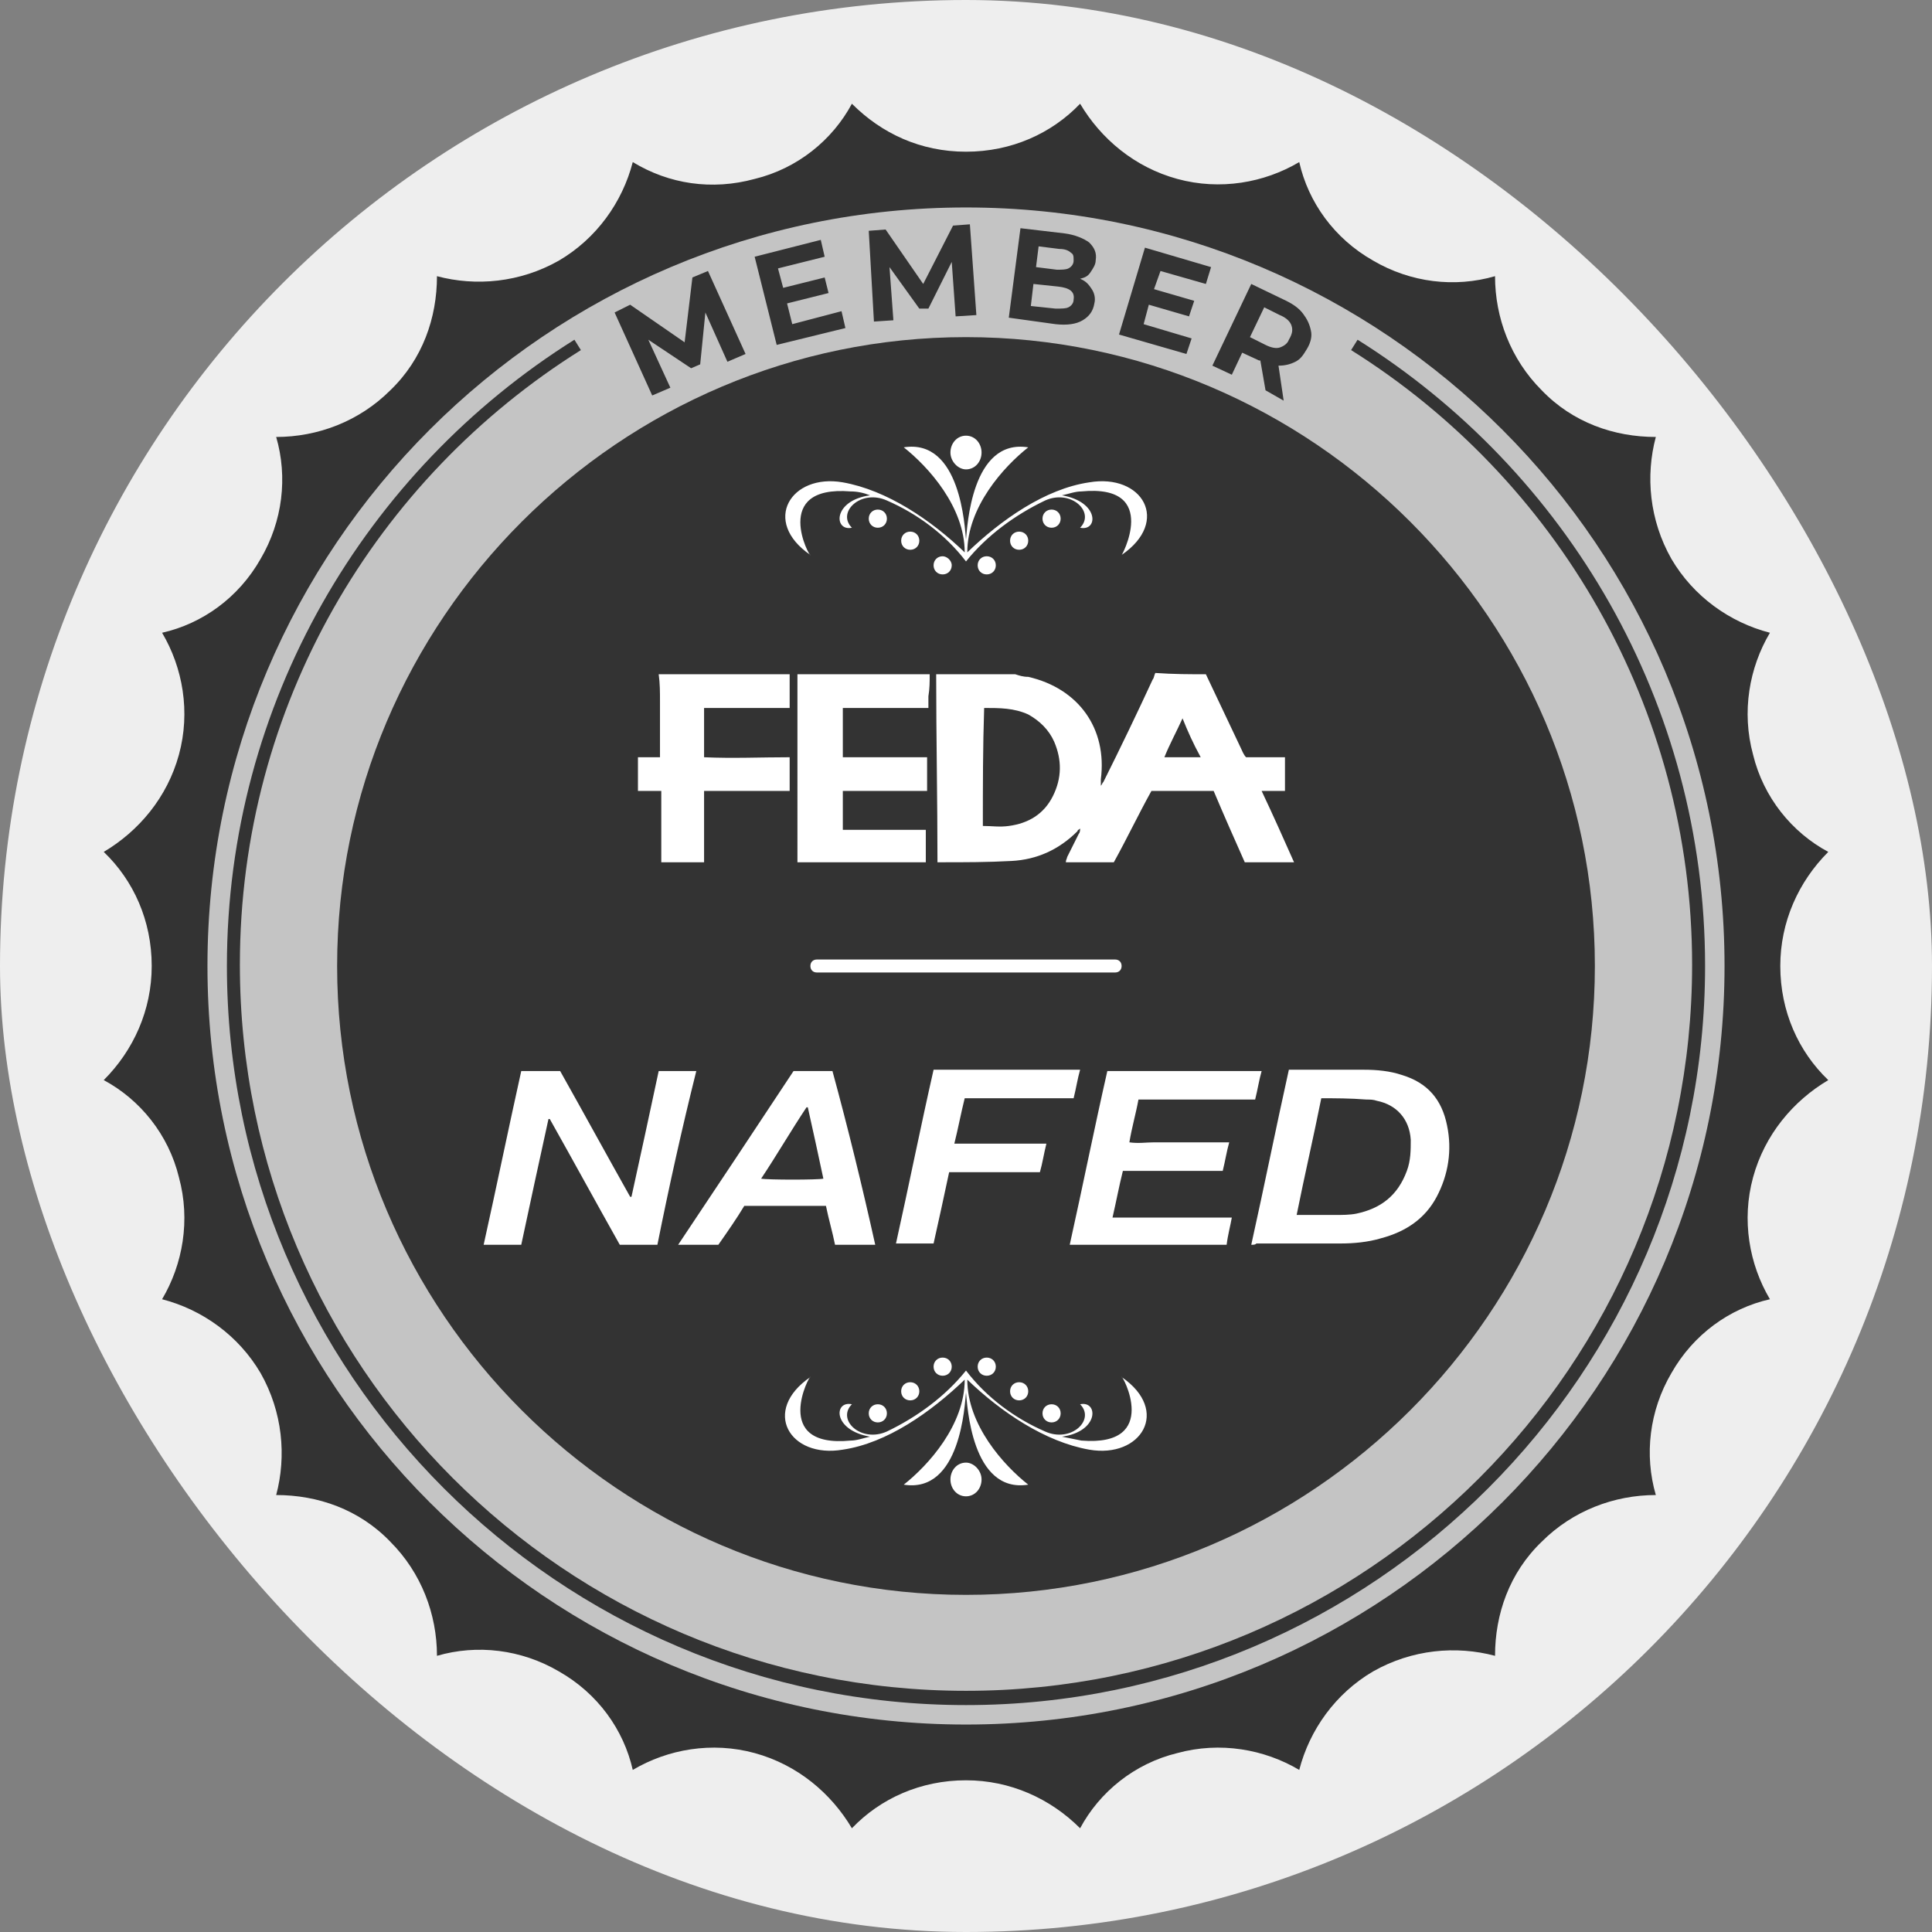
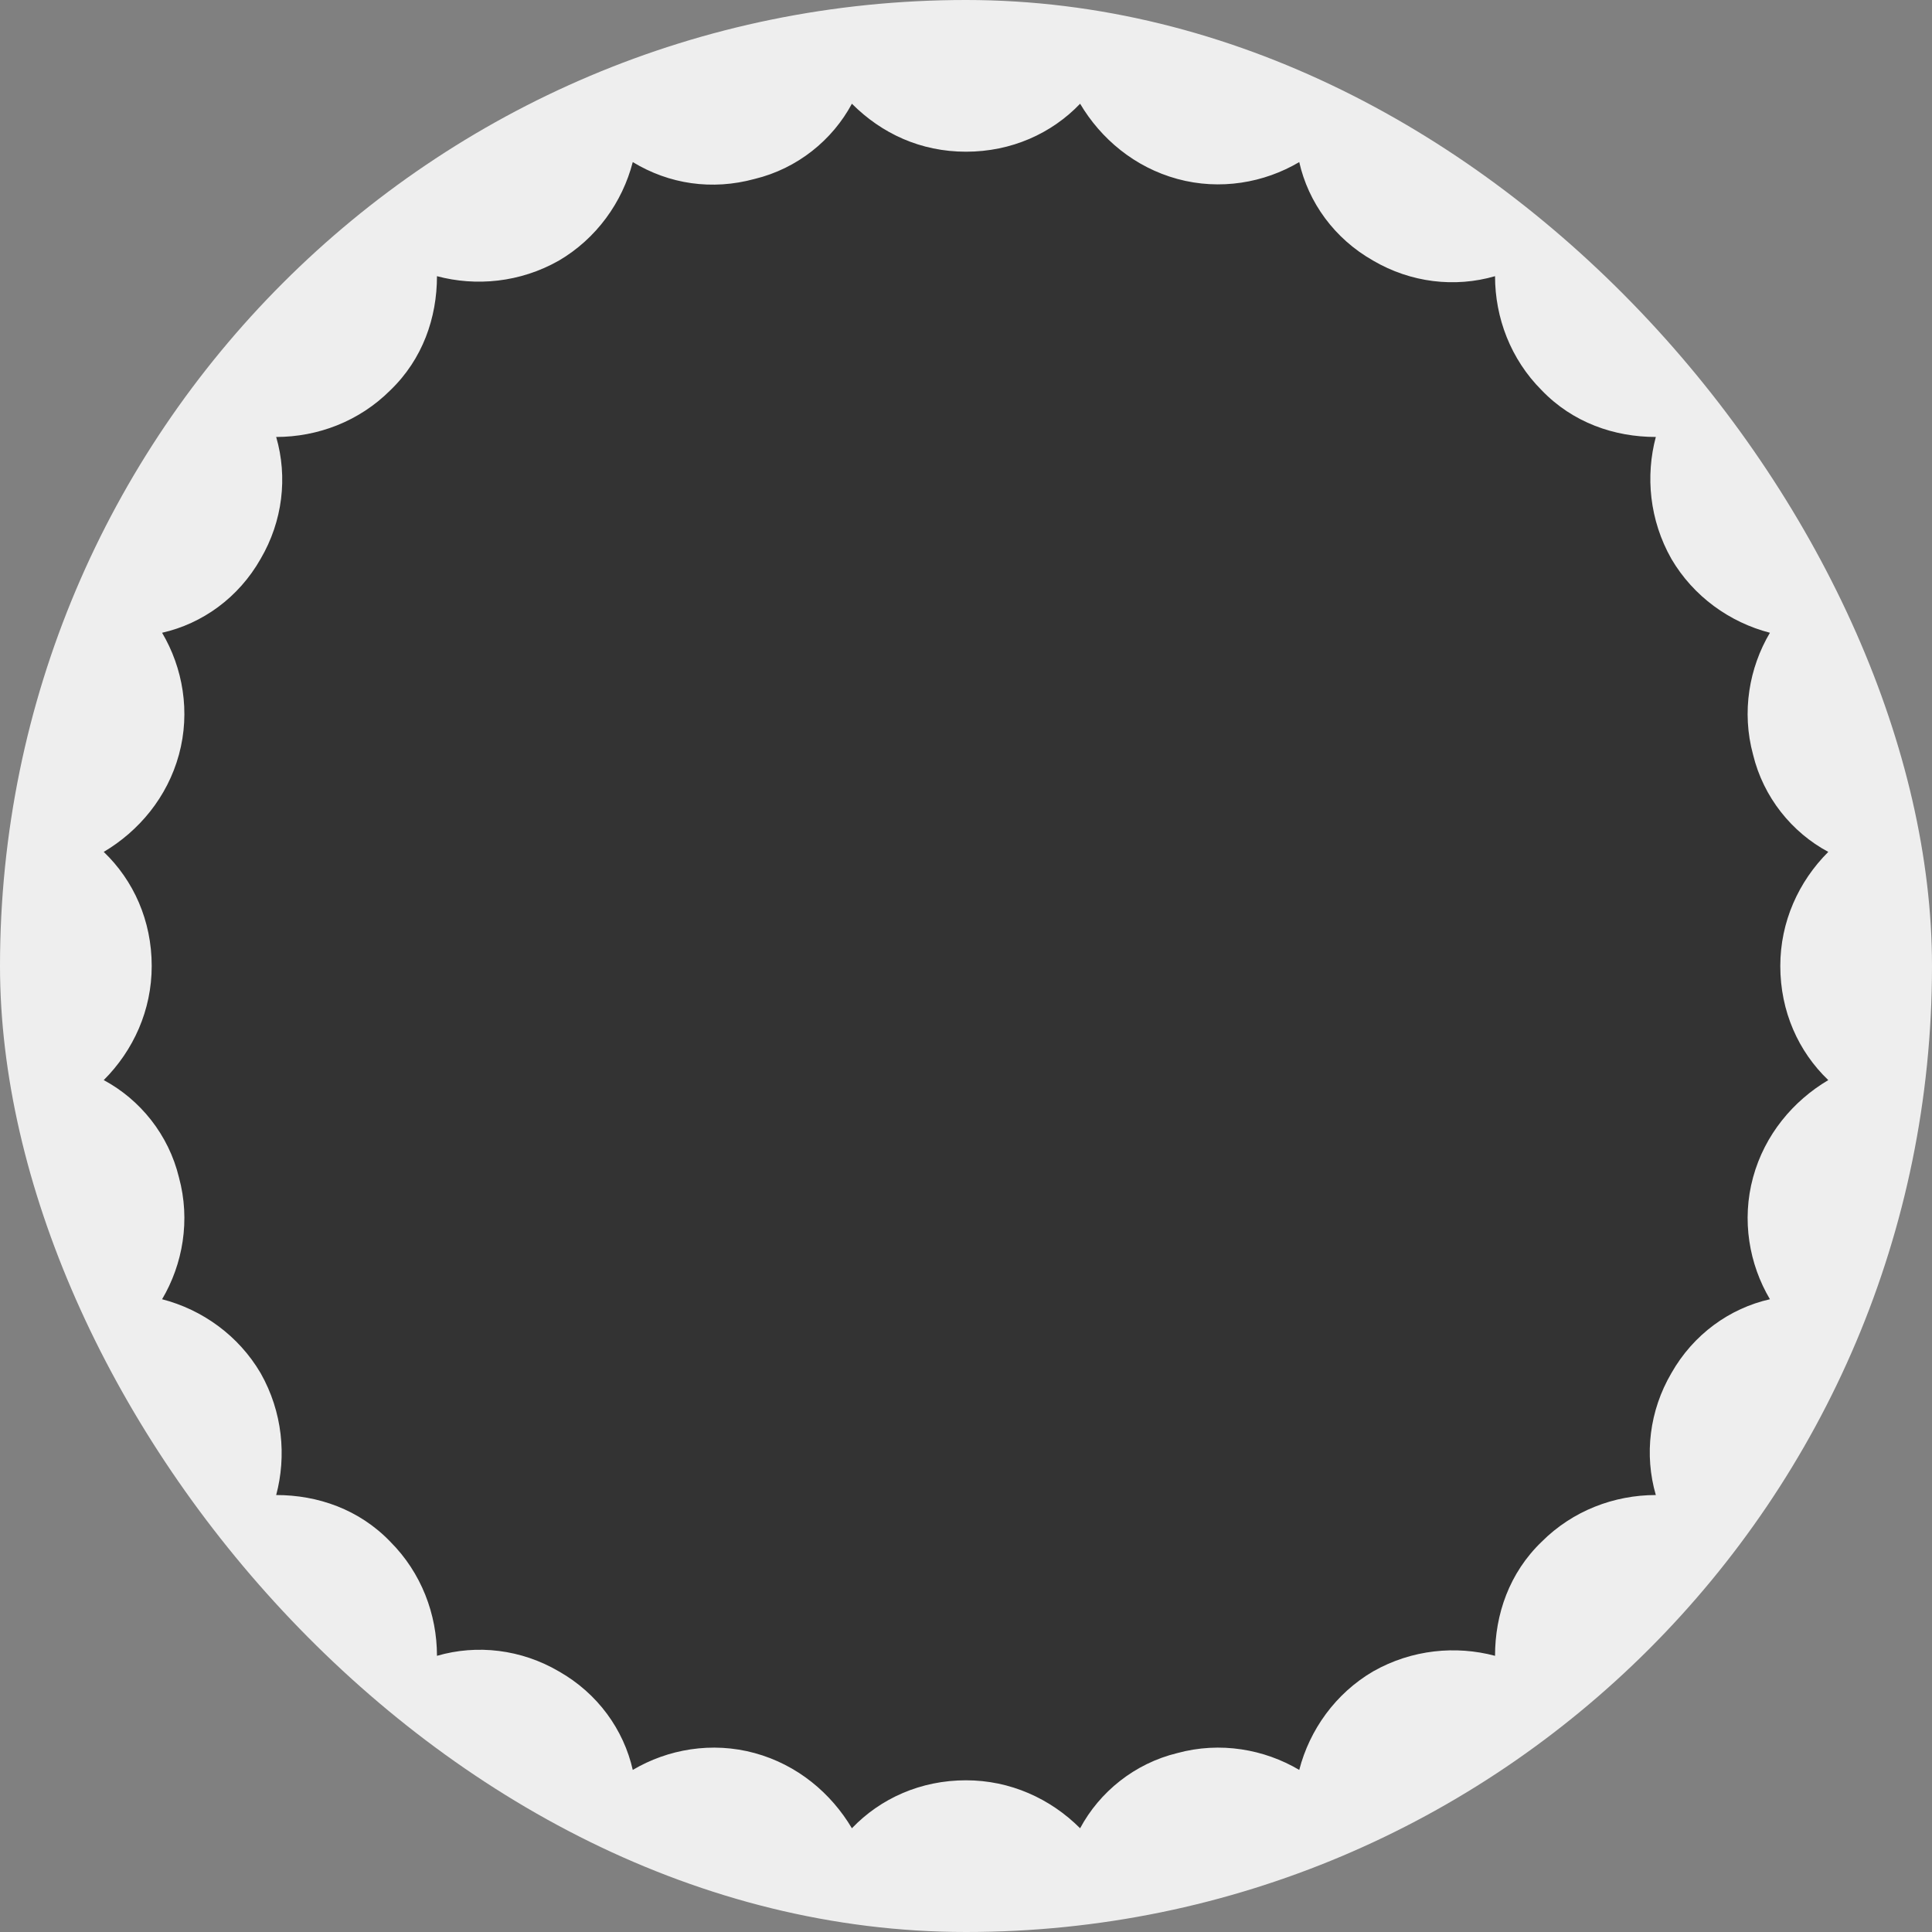
<svg xmlns="http://www.w3.org/2000/svg" width="149" height="149" fill="none">
  <rect width="100%" height="100%" fill="#808080" stroke="none" />
  <rect width="149" height="149" rx="74.5" fill="#EEE" />
  <path fill-rule="evenodd" clip-rule="evenodd" d="M48.8 12.5c-.8 3.1-2.8 5.9-5.7 7.6-3 1.7-6.4 2-9.4 1.2 0 3.2-1.1 6.4-3.6 8.8-2.4 2.4-5.6 3.6-8.8 3.6.9 3.1.5 6.5-1.2 9.4-1.7 3-4.5 5-7.6 5.7 1.6 2.7 2.2 6.1 1.3 9.4-.9 3.3-3.1 5.9-5.8 7.5 2.3 2.2 3.7 5.3 3.7 8.8 0 3.4-1.4 6.5-3.7 8.8 2.8 1.5 5 4.2 5.8 7.5.9 3.3.3 6.7-1.3 9.4 3.1.8 5.9 2.8 7.6 5.7 1.7 3 2 6.4 1.2 9.4 3.2 0 6.4 1.1 8.8 3.6 2.4 2.4 3.6 5.6 3.6 8.8 3.1-.9 6.5-.5 9.4 1.2 3 1.7 5 4.5 5.7 7.6 2.7-1.6 6.1-2.2 9.4-1.3 3.3.9 5.9 3.1 7.5 5.8 2.2-2.3 5.3-3.7 8.8-3.7 3.4 0 6.5 1.4 8.8 3.7 1.5-2.8 4.2-5 7.5-5.8 3.3-.9 6.7-.3 9.4 1.3.8-3.1 2.8-5.9 5.7-7.6 3-1.7 6.4-2 9.4-1.2 0-3.2 1.1-6.4 3.6-8.8 2.4-2.4 5.6-3.6 8.8-3.6-.9-3.1-.5-6.5 1.2-9.4 1.7-3 4.5-5 7.6-5.7-1.6-2.7-2.2-6.1-1.3-9.4.9-3.3 3.1-5.9 5.8-7.5-2.3-2.2-3.7-5.3-3.7-8.8 0-3.4 1.4-6.5 3.7-8.8-2.8-1.5-5-4.2-5.8-7.5-.9-3.3-.3-6.7 1.3-9.4-3.1-.8-5.9-2.8-7.6-5.7-1.7-3-2-6.4-1.2-9.4-3.2 0-6.4-1.1-8.8-3.6-2.4-2.4-3.6-5.6-3.6-8.8-3.1.9-6.5.5-9.4-1.2-3-1.7-5-4.5-5.7-7.6-2.7 1.6-6.1 2.2-9.4 1.3-3.3-.9-5.9-3.1-7.5-5.8-2.2 2.3-5.3 3.7-8.8 3.7-3.5 0-6.5-1.4-8.8-3.7-1.5 2.8-4.2 5-7.5 5.8-3.3.9-6.6.4-9.4-1.3Z" fill="#333" />
-   <path d="M74.5 26c26.7 0 48.5 21.8 48.5 48.5S101.2 123 74.5 123 26 101.2 26 74.5 47.8 26 74.5 26Zm0-10C42.2 16 16 42.2 16 74.5S42.2 133 74.5 133 133 106.8 133 74.5 106.8 16 74.5 16Z" fill="#C4C4C4" />
  <path d="m104.7 26.2-.5.8c15.8 9.9 26.3 27.5 26.3 47.4 0 30.9-25.1 56-56 56s-56-25.1-56-56c0-20 10.5-37.5 26.3-47.4l-.5-.8c-16.1 10.1-26.8 28-26.8 48.3 0 31.4 25.6 57 57 57s57-25.6 57-57c0-20.3-10.7-38.2-26.8-48.3Z" fill="#333" />
-   <path d="m56.1 27.9-1.7-3.8-.4 4-.7.3-3.3-2.2 1.7 3.7-1.4.6-2.9-6.4 1.2-.6 4.2 2.9.6-5 1.2-.5 2.9 6.4-1.4.6Zm8.8-3.9.3 1.3-5.3 1.3-1.7-6.8 5.1-1.3.3 1.3-3.6.9.4 1.5 3.2-.8.3 1.2-3.2.8.4 1.6 3.8-1Zm8.8.4-.3-4.2-1.8 3.6h-.7l-2.3-3.2.3 4.1-1.5.1-.4-7 1.3-.1 2.9 4.2 2.3-4.5 1.3-.1.5 7-1.6.1Zm10.5-2.1c.2.3.3.7.2 1.1-.1.6-.4 1-.9 1.3-.5.3-1.2.4-2.1.3l-3.6-.5.9-6.9 3.4.4c.8.1 1.5.4 1.9.7.4.4.6.8.5 1.4 0 .3-.2.6-.4.9-.2.3-.4.4-.8.5.5.2.7.5.9.8Zm-1.8 1.4c.2-.1.4-.3.4-.6.1-.6-.3-.9-1.2-1l-1.9-.2-.2 1.7 1.9.2c.5 0 .8 0 1-.1ZM80.1 19l-.2 1.6 1.6.2c.4 0 .7 0 .9-.1.2-.1.4-.3.4-.6s0-.5-.2-.6c-.2-.2-.5-.3-.9-.3l-1.6-.2Zm11.8 7.1-.4 1.2-5.2-1.5 2-6.7 5.1 1.5-.4 1.3-3.5-1-.5 1.4 3.1.9-.4 1.2-3.1-.9-.4 1.5 3.7 1.1Zm5.7 4-.4-2.3h-.1l-1.3-.6-.8 1.7-1.5-.7 3-6.3 2.7 1.3c.6.3 1 .6 1.3 1 .3.4.5.8.6 1.3.1.4 0 .9-.3 1.4-.3.5-.5.8-.9 1-.4.2-.8.3-1.3.3l.4 2.7-1.4-.8Zm2-5c-.1-.3-.4-.6-.9-.8l-1.2-.6-1.1 2.3 1.2.6c.4.2.8.3 1.1.2.3-.1.6-.3.7-.6.3-.5.3-.8.2-1.1Z" fill="#333" />
-   <path d="m93 52 2.7 5.7c.1.2.2.5.4.7h3V61h-1.8c.9 1.9 1.7 3.7 2.5 5.5H96c-.8-1.8-1.6-3.6-2.4-5.5h-4.8c-1 1.8-1.9 3.7-2.9 5.5h-3.7c0-.2.1-.3.1-.4l.9-1.8c.1-.1.1-.3.1-.4-.1.1-.2.1-.2.2-1.4 1.4-3.1 2.2-5.1 2.3-1.8.1-3.6.1-5.4.1h-.3c0-4.8-.1-9.7-.1-14.5h6.1c.3.1.6.2 1 .2 3.9.9 6.1 4 5.6 7.9v.5c.1-.1.1-.2.2-.3 1.3-2.6 2.6-5.3 3.8-7.9.1-.1.1-.3.2-.5 1.4.1 2.7.1 3.9.1ZM75.8 63.7c.7 0 1.3.1 2 0 1.5-.2 2.7-.9 3.4-2.3.7-1.4.7-2.8.1-4.2-.4-.9-1.1-1.6-2-2.1-1.1-.5-2.2-.5-3.4-.5-.1 3-.1 6-.1 9.1Zm15.4-8.3c-.5 1.1-1 2-1.4 3h2.8c-.6-1.1-1-2-1.4-3ZM71.7 52c0 .6 0 1.1-.1 1.7v.9H65v3.8h6.5V61H65v3h6.4v2.5h-9.9V52h10.2Zm-10.8 0v2.6h-6.6v3.8c2.2.1 4.4 0 6.6 0V61h-6.6v5.5H51V61h-1.8v-2.6h1.7v-4.3c0-.7 0-1.4-.1-2.1h10.1ZM50.7 96h-2.9c-1.8-3.2-3.6-6.5-5.4-9.7h-.1c-.7 3.2-1.4 6.4-2.1 9.7h-2.9c1-4.5 1.9-8.9 2.9-13.4h3c1.8 3.2 3.6 6.5 5.4 9.7h.1c.7-3.2 1.4-6.4 2.1-9.7h2.9c-1.1 4.4-2.1 8.9-3 13.4Zm45.8 0c1-4.5 1.9-9 2.9-13.5h5.8c1 0 2 .1 2.9.4 2 .6 3.1 1.9 3.5 3.9.4 1.9.1 3.8-.8 5.5-.9 1.7-2.4 2.7-4.3 3.2-1 .3-2.1.4-3.1.4h-6.5c-.1.1-.2.1-.4.1Zm5.4-11.3c-.6 3-1.3 6-1.9 9h3c.5 0 1.1 0 1.6-.1 1.9-.4 3.2-1.4 3.9-3.3.3-.8.3-1.6.3-2.4-.1-1.6-1.1-2.7-2.6-3-.3-.1-.5-.1-.8-.1-1.3-.1-2.4-.1-3.5-.1ZM94.6 96H82.5c1-4.5 1.9-9 2.9-13.4h11.9c-.2.7-.3 1.4-.5 2.2h-9c-.2 1.1-.5 2.1-.7 3.3.7.1 1.3 0 1.9 0h5.8c-.2.7-.3 1.4-.5 2.2h-7.7c-.3 1.2-.5 2.3-.8 3.6H95c-.1.6-.3 1.3-.4 2.1Zm-27.1 0h-3.1c-.2-1-.5-2-.7-3h-6.3c-.6 1-1.3 2-2 3h-3.1c3-4.5 6-9 8.9-13.4h3c1.2 4.4 2.3 8.9 3.3 13.4Zm-5.2-10.6h-.1c-1.2 1.8-2.3 3.7-3.5 5.5.5.1 4.4.1 4.8 0-.4-1.9-.8-3.7-1.2-5.5Zm18.4 2.8c-.2.8-.3 1.5-.5 2.2h-7c-.4 1.9-.8 3.7-1.2 5.5h-2.9c1-4.5 1.9-9 2.9-13.4h11.3c-.2.7-.3 1.4-.5 2.2h-8.4c-.3 1.2-.5 2.3-.8 3.5h7.1Zm5.8-13.7c0-.3-.2-.5-.5-.5H63c-.3 0-.5.2-.5.5s.2.5.5.5h23c.3 0 .5-.2.5-.5Zm-20.9 36.6c.5 0 1-.2 1.5-.3-2.9-.5-2.8-2.8-1.4-2.5-1.2 1.2.7 3 2.7 2.1 2.3-1.1 4.5-2.7 6.1-4.7 1.6 2.1 3.8 3.7 6.1 4.7 2 .9 3.9-.9 2.7-2.1 1.4-.3 1.5 2.1-1.4 2.5l1.5.3c6.2.5 3.1-5.2 3.1-4.9 3.8 2.6 1.5 6.3-2.5 5.6-3.4-.6-6.8-2.9-9.4-5.4 0 3.5 2.8 6.6 4.7 8.1-4.4.7-4.7-6.2-4.8-7.1-.1.9-.4 7.8-4.8 7.1 1.9-1.5 4.7-4.6 4.7-8.1-2.6 2.5-6 4.9-9.4 5.4-4.1.7-6.3-3-2.5-5.6 0-.3-3.1 5.5 3.1 4.9Zm8.9 4.3c.7 0 1.2-.6 1.2-1.3 0-.7-.6-1.3-1.2-1.3-.7 0-1.2.6-1.2 1.3 0 .7.5 1.3 1.2 1.3Zm1.6-9.3c.4 0 .7-.3.7-.7 0-.4-.3-.7-.7-.7-.4 0-.7.3-.7.7 0 .4.3.7.7.7Zm2.5 1.9c.4 0 .7-.3.7-.7 0-.4-.3-.7-.7-.7-.4 0-.7.3-.7.7 0 .4.3.7.7.7Zm2.5 1.7c.4 0 .7-.3.7-.7 0-.4-.3-.7-.7-.7-.4 0-.7.3-.7.7 0 .4.3.7.7.7Zm-8.4-3.6c.4 0 .7-.3.7-.7 0-.4-.3-.7-.7-.7-.4 0-.7.3-.7.7 0 .4.3.7.7.7Zm-2.5 1.9c.4 0 .7-.3.7-.7 0-.4-.3-.7-.7-.7-.4 0-.7.3-.7.7 0 .4.3.7.7.7Zm-2.5 1.7c.4 0 .7-.3.7-.7 0-.4-.3-.7-.7-.7-.4 0-.7.3-.7.7 0 .4.3.7.7.7Zm-2.1-71.8c-6.2-.5-3.1 5.2-3.1 4.9-3.8-2.6-1.5-6.3 2.5-5.6 3.4.6 6.8 2.9 9.4 5.4 0-3.5-2.8-6.6-4.7-8.1 4.4-.7 4.7 6.2 4.8 7.1.1-.9.4-7.8 4.8-7.1-1.9 1.5-4.7 4.6-4.7 8.1 2.6-2.5 6-4.9 9.4-5.4 4.1-.7 6.3 3 2.5 5.6-.1.3 3.1-5.5-3.1-4.9-.5 0-1 .2-1.5.3 2.9.5 2.8 2.8 1.4 2.5 1.2-1.2-.7-3-2.7-2.1-2.3 1.1-4.5 2.7-6.1 4.7-1.6-2.1-3.8-3.7-6.1-4.7-2-.9-3.9.9-2.7 2.1-1.4.3-1.5-2.1 1.4-2.5-.5-.2-1-.3-1.5-.3Zm8.9-4.3c-.7 0-1.2.6-1.2 1.3 0 .7.6 1.3 1.2 1.3.7 0 1.2-.6 1.2-1.3 0-.7-.5-1.3-1.2-1.3Zm1.6 9.3c-.4 0-.7.3-.7.7 0 .4.3.7.7.7.4 0 .7-.3.7-.7 0-.4-.3-.7-.7-.7Zm2.5-1.9c-.4 0-.7.3-.7.7 0 .4.3.7.7.7.4 0 .7-.3.7-.7 0-.4-.3-.7-.7-.7Zm2.5-1.7c-.4 0-.7.3-.7.7 0 .4.3.7.7.7.4 0 .7-.3.7-.7 0-.4-.3-.7-.7-.7Zm-8.4 3.6c-.4 0-.7.3-.7.7 0 .4.3.7.7.7.4 0 .7-.3.7-.7 0-.4-.4-.7-.7-.7ZM70.2 41c-.4 0-.7.3-.7.7 0 .4.3.7.7.7.4 0 .7-.3.7-.7 0-.4-.3-.7-.7-.7ZM67 40c0 .4.3.7.7.7.4 0 .7-.3.7-.7 0-.4-.3-.7-.7-.7-.4 0-.7.3-.7.7Z" fill="#fff" />
</svg>